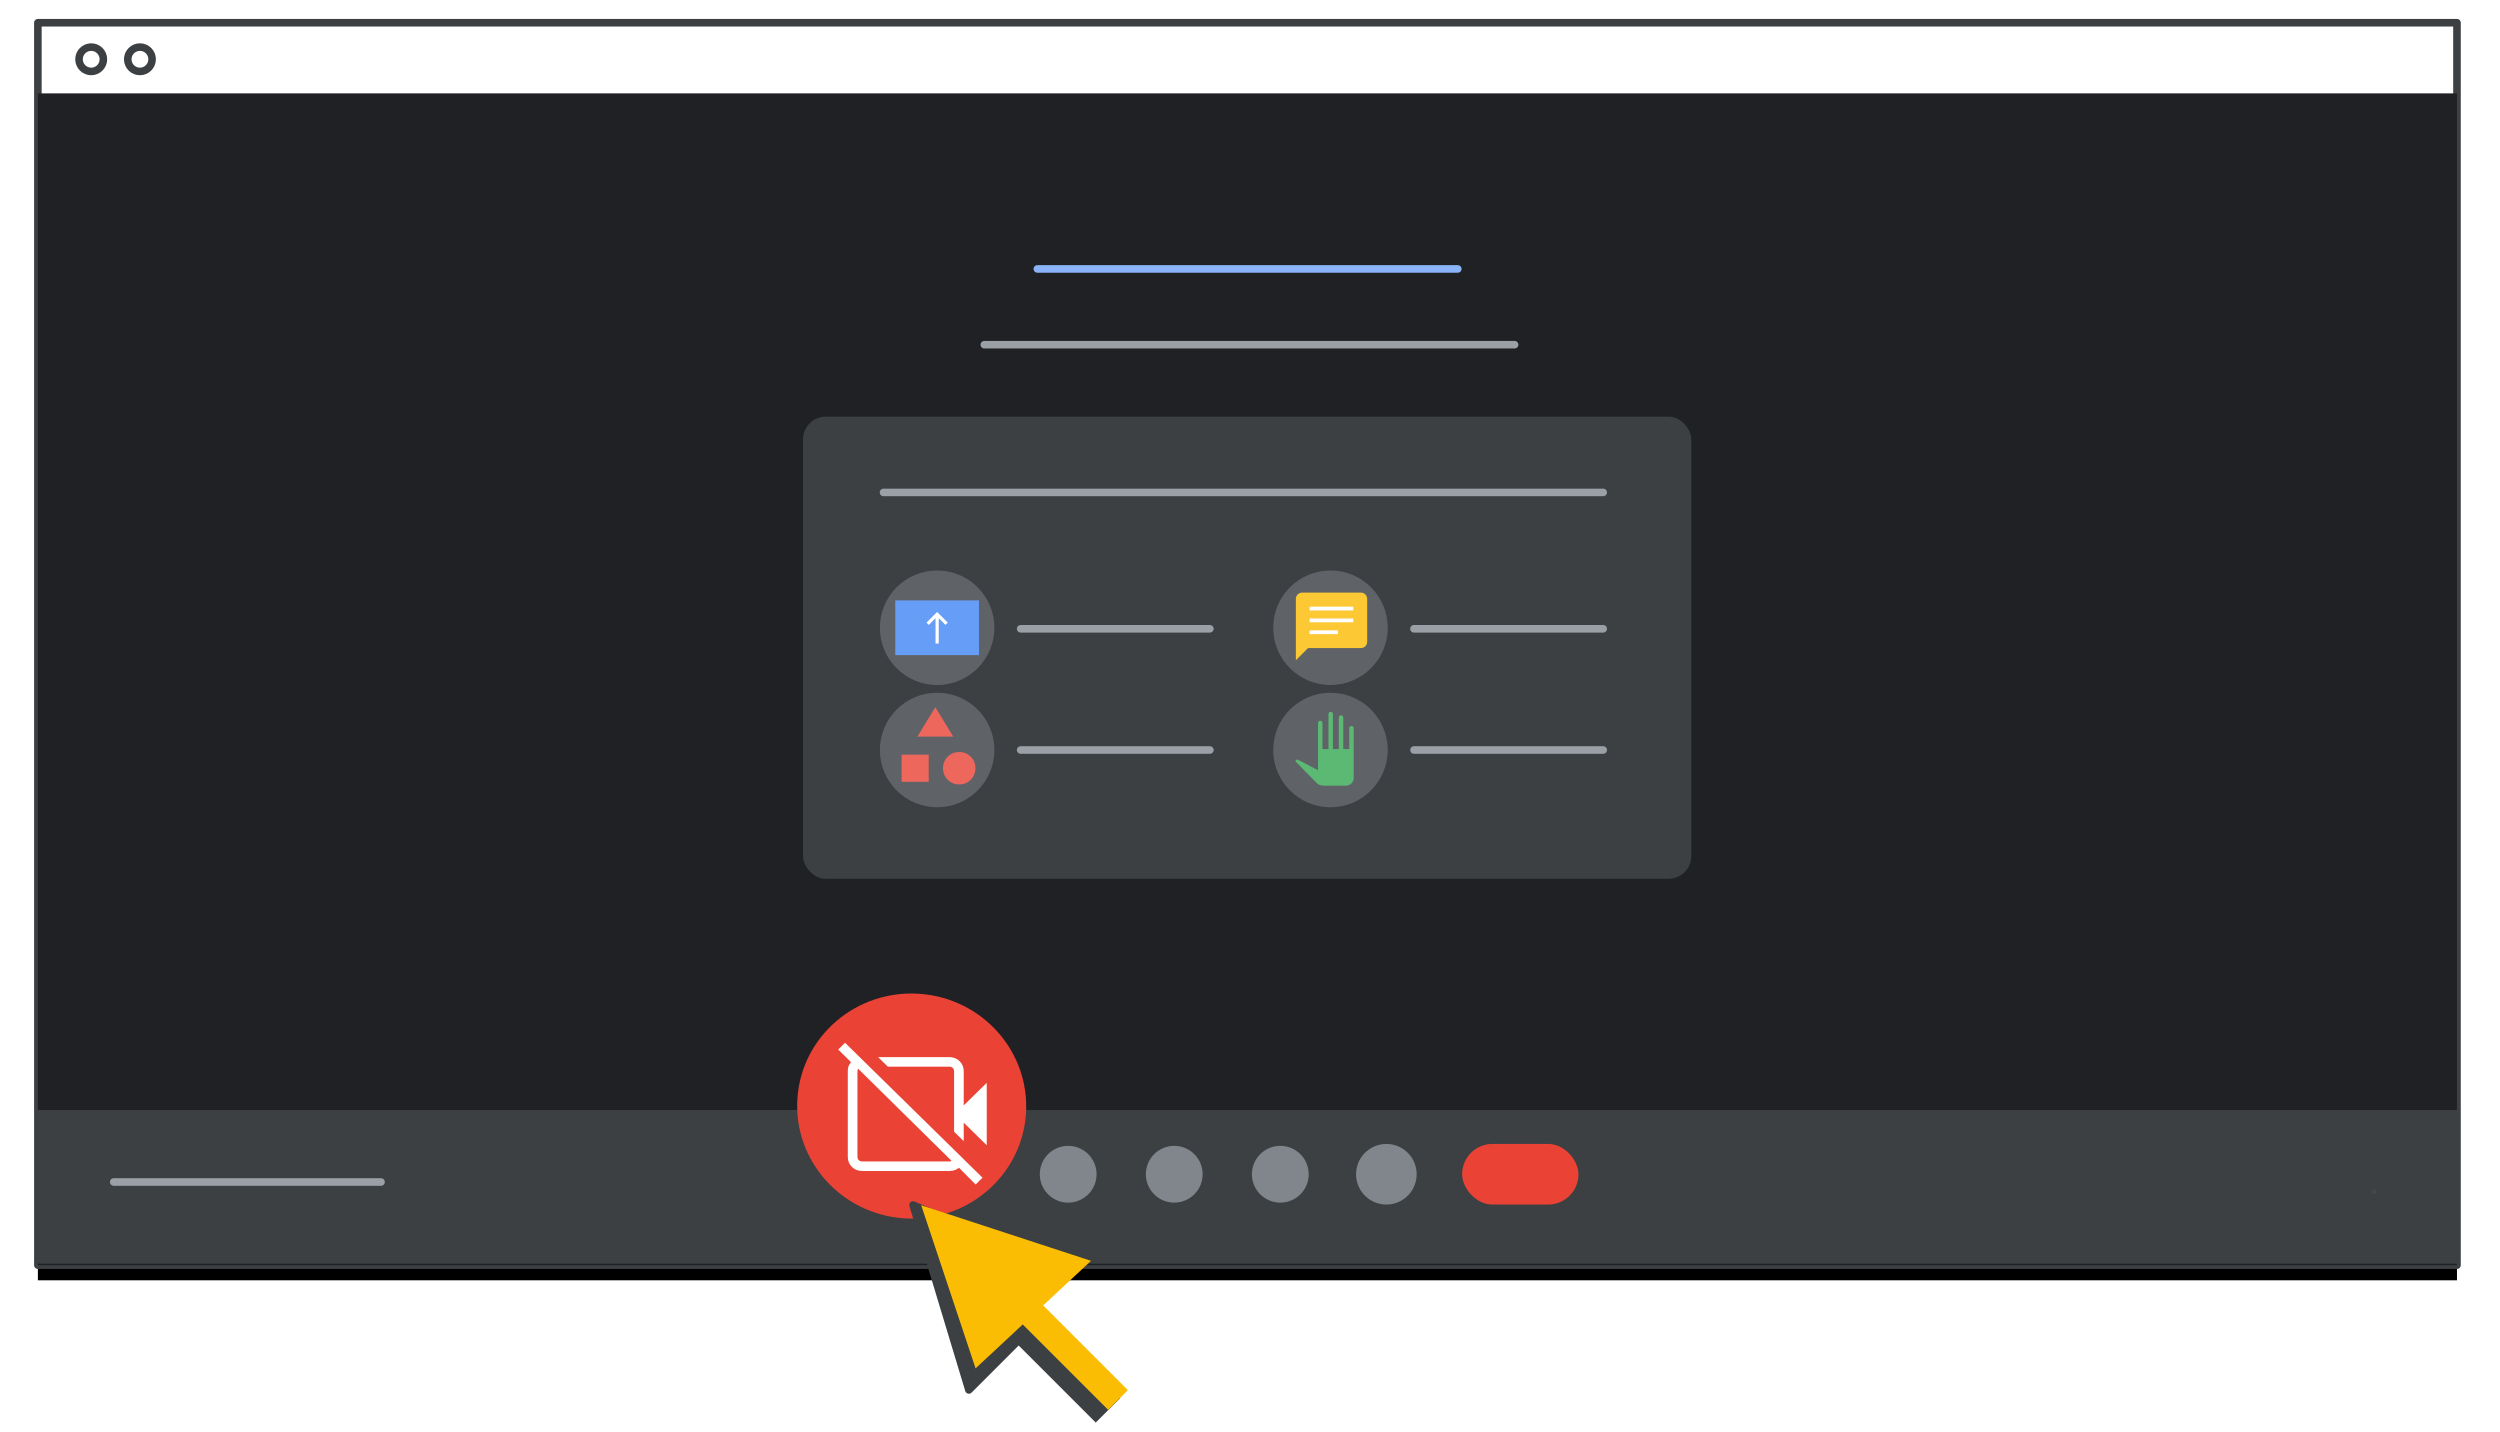
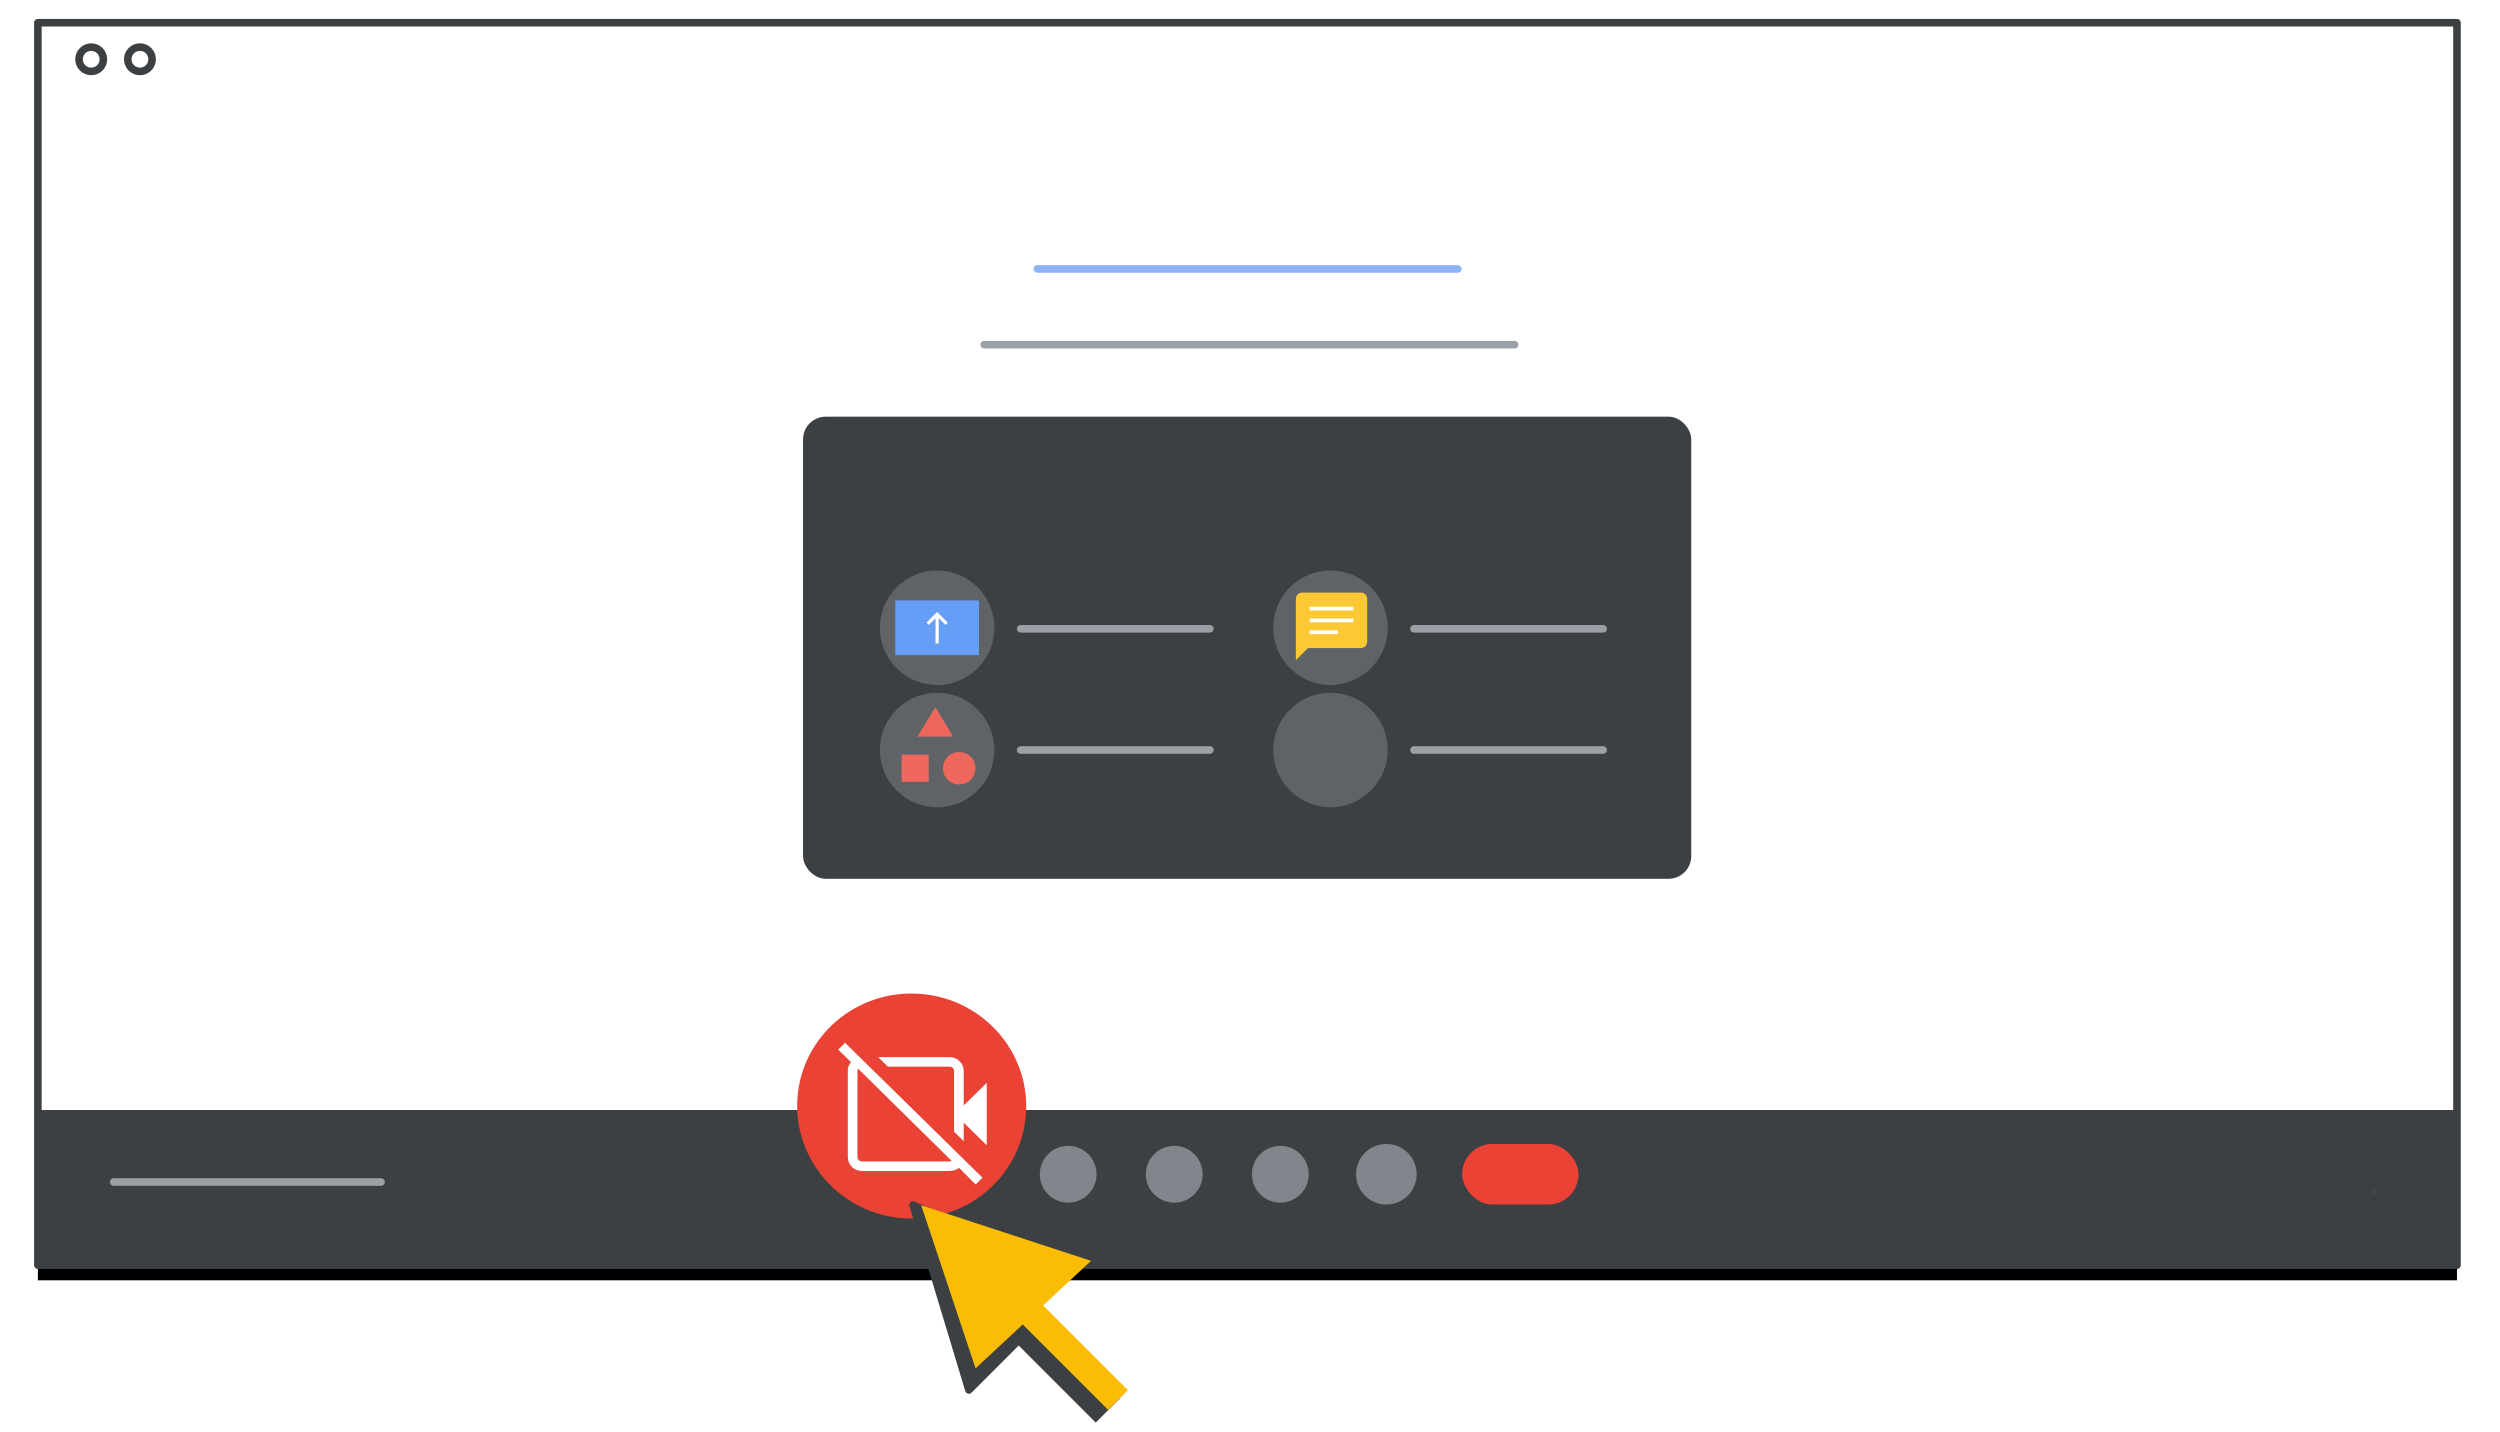
<svg xmlns="http://www.w3.org/2000/svg" xmlns:xlink="http://www.w3.org/1999/xlink" width="330px" height="189px" viewBox="0 0 330 189" version="1.1">
  <title>meet-companion-mode-turn-on-camera</title>
  <defs>
    <rect id="path-1" x="5" y="3" width="319.322" height="164" />
    <filter x="-2.3%" y="-3.4%" width="104.7%" height="109.1%" filterUnits="objectBoundingBox" id="filter-2">
      <feMorphology radius="0.5" operator="dilate" in="SourceAlpha" result="shadowSpreadOuter1" />
      <feOffset dx="0" dy="2" in="shadowSpreadOuter1" result="shadowOffsetOuter1" />
      <feGaussianBlur stdDeviation="2" in="shadowOffsetOuter1" result="shadowBlurOuter1" />
      <feComposite in="shadowBlurOuter1" in2="SourceAlpha" operator="out" result="shadowBlurOuter1" />
      <feColorMatrix values="0 0 0 0 0.987   0 0 0 0 0.987   0 0 0 0 0.987  0 0 0 0.5 0" type="matrix" in="shadowBlurOuter1" />
    </filter>
  </defs>
  <g id="meet-companion-mode-turn-on-camera" stroke="none" stroke-width="1" fill="none" fill-rule="evenodd">
    <g id="border" stroke-linejoin="round">
      <use fill="black" fill-opacity="1" filter="url(#filter-2)" xlink:href="#path-1" />
      <use stroke="#3C4043" stroke-width="1" fill="#FFFFFF" fill-rule="evenodd" xlink:href="#path-1" />
    </g>
    <g id="ui" transform="translate(5, 6.216)">
-       <polygon id="Rectangle" fill="#202124" points="0 6.11 130.486 6.11 319.322 6.11 319.322 160.784 0 160.784" />
      <circle id="Oval" stroke="#3C4043" cx="7.039" cy="1.608" r="1.608" />
      <circle id="Oval" stroke="#3C4043" cx="13.471" cy="1.608" r="1.608" />
    </g>
    <g id="bottom-bar" transform="translate(4.937, 146.523)">
      <rect id="Rectangle" fill="#3C4043" x="0" y="0" width="319.5" height="20.283" />
      <path d="M308.471,10.499 C308.392,10.499 308.325,10.526 308.269,10.582 C308.214,10.637 308.186,10.704 308.186,10.784 C308.186,10.863 308.214,10.93 308.269,10.985 C308.325,11.041 308.392,11.069 308.471,11.069 C308.55,11.069 308.617,11.041 308.672,10.985 C308.728,10.93 308.755,10.863 308.755,10.784 C308.755,10.704 308.728,10.637 308.672,10.582 C308.617,10.526 308.55,10.499 308.471,10.499 Z" id="Path" fill="#44484B" fill-rule="nonzero" />
      <line x1="45.358" y1="9.5" x2="10.074" y2="9.5" id="Line" stroke="#9AA0A6" stroke-linecap="round" />
    </g>
    <g id="Group" transform="translate(106, 55)">
      <rect id="Rectangle" fill="#3C4043" x="0" y="0" width="117.247" height="61" rx="3" />
      <line x1="105.624" y1="44" x2="80.646" y2="44" id="Line" stroke="#9AA0A6" stroke-linecap="round" />
      <circle id="Oval" fill="#5F6368" cx="69.621" cy="44" r="7.557" />
-       <path d="M69.651,38.965 C69.753,38.965 69.827,38.997 69.874,39.061 C69.921,39.125 69.945,39.212 69.945,39.323 L69.945,43.88 L70.723,43.88 L70.723,39.782 C70.723,39.672 70.745,39.584 70.787,39.52 C70.83,39.457 70.906,39.425 71.017,39.425 C71.128,39.425 71.204,39.457 71.247,39.52 C71.289,39.584 71.311,39.672 71.311,39.782 L71.311,43.88 L72.102,43.88 L72.102,41.187 C72.102,41.076 72.123,40.989 72.166,40.925 C72.208,40.861 72.285,40.829 72.396,40.829 C72.506,40.829 72.583,40.861 72.625,40.925 C72.668,40.989 72.689,41.076 72.689,41.187 L72.689,47.685 C72.689,47.966 72.589,48.206 72.389,48.407 C72.189,48.606 71.949,48.706 71.668,48.706 L68.719,48.706 C68.574,48.706 68.417,48.679 68.246,48.623 C68.076,48.568 67.944,48.493 67.85,48.4 L64.965,45.464 L65.233,45.234 L67.978,46.664 L67.978,40.497 C67.978,40.387 68,40.299 68.042,40.236 C68.085,40.172 68.161,40.14 68.272,40.14 C68.382,40.14 68.459,40.172 68.502,40.236 C68.544,40.299 68.566,40.387 68.566,40.497 L68.566,43.88 L69.357,43.88 L69.357,39.323 C69.357,39.212 69.378,39.125 69.421,39.061 C69.464,38.997 69.54,38.965 69.651,38.965 Z" id="raise-hand" fill="#5BB974" />
      <line x1="105.624" y1="28" x2="80.646" y2="28" id="Line" stroke="#9AA0A6" stroke-linecap="round" />
      <circle id="Oval" fill="#5F6368" cx="69.621" cy="27.863" r="7.557" />
      <g id="chat" transform="translate(65.054, 23.224)">
        <path d="M0,8.93 L0,0.85 C0,0.606 0.08,0.403 0.242,0.242 C0.403,0.08 0.606,0 0.85,0 L8.565,0 C8.809,0 9.011,0.08 9.173,0.242 C9.333,0.403 9.415,0.606 9.415,0.85 L9.415,6.472 C9.415,6.716 9.333,6.919 9.173,7.08 C9.011,7.242 8.809,7.322 8.565,7.322 L1.608,7.322 L0,8.93 Z" fill="#FCC934" />
        <line x1="2.066" y1="2.105" x2="7.33" y2="2.105" id="Line-2" stroke="#FFFFFF" stroke-width="0.5" stroke-linecap="square" />
        <line x1="2.066" y1="3.667" x2="7.33" y2="3.667" id="Line-2" stroke="#FFFFFF" stroke-width="0.5" stroke-linecap="square" />
        <line x1="2.066" y1="5.23" x2="5.304" y2="5.23" id="Line-2" stroke="#FFFFFF" stroke-width="0.5" stroke-linecap="square" />
      </g>
      <line x1="53.705" y1="44" x2="28.727" y2="44" id="Line" stroke="#9AA0A6" stroke-linecap="round" />
      <circle id="Oval" fill="#5F6368" cx="17.702" cy="44" r="7.557" />
      <path d="M13.009,48.197 L16.591,48.197 L16.591,44.615 L13.009,44.615 L13.009,48.197 Z M20.617,48.542 C20.014,48.542 19.507,48.337 19.097,47.925 C18.685,47.515 18.48,47.008 18.48,46.406 C18.48,45.803 18.685,45.296 19.097,44.886 C19.507,44.474 20.014,44.269 20.617,44.269 C21.219,44.269 21.726,44.474 22.136,44.886 C22.548,45.296 22.753,45.803 22.753,46.406 C22.753,47.008 22.548,47.515 22.136,47.925 C21.726,48.337 21.219,48.542 20.617,48.542 L20.617,48.542 Z M15.096,42.233 L17.462,38.347 L19.828,42.233 L15.096,42.233 Z" id="activities" fill="#EE675C" />
      <line x1="53.705" y1="28" x2="28.727" y2="28" id="Line" stroke="#9AA0A6" stroke-linecap="round" />
      <circle id="Oval" fill="#5F6368" cx="17.702" cy="27.863" r="7.557" />
      <g id="share" transform="translate(12.177, 24.25)">
        <polygon id="Stroke-8" fill="#669DF6" points="0 7.226 11.051 7.226 11.051 0 0 0" />
        <polygon id="Fill-6" fill="#FFFFFF" points="5.313 2.348 5.313 5.695 5.738 5.695 5.738 2.348 6.63 3.241 6.928 2.933 5.525 1.53 4.123 2.933 4.421 3.241" />
      </g>
-       <line x1="105.624" y1="10" x2="10.624" y2="10" id="Line" stroke="#9AA0A6" stroke-linecap="round" />
    </g>
    <line x1="199.929" y1="45.5" x2="129.929" y2="45.5" id="Line" stroke="#9AA0A6" stroke-linecap="round" />
    <line x1="192.429" y1="35.5" x2="136.929" y2="35.5" id="Line" stroke="#8AB4F7" stroke-linecap="round" />
    <g id="Group-5" transform="translate(137, 151)">
      <g id="Group-4" transform="translate(0, 0)" fill="#80868B">
        <circle id="Oval" transform="translate(4, 4) rotate(4) translate(-4, -4) " cx="4" cy="4" r="3.748" />
      </g>
      <g id="Group-2" transform="translate(14, 0)" fill="#80868B">
        <circle id="Oval" transform="translate(4, 4) rotate(4) translate(-4, -4) " cx="4" cy="4" r="3.748" />
      </g>
      <g id="Group-2" transform="translate(28, 0)" fill="#80868B">
        <circle id="Oval" transform="translate(4, 4) rotate(4) translate(-4, -4) " cx="4" cy="4" r="3.748" />
      </g>
      <path d="M45.721,7.99 C47.925,8.144 49.836,6.483 49.99,4.279 C50.144,2.075 48.483,0.164 46.279,0.01 C44.075,-0.144 42.164,1.517 42.01,3.721 C41.856,5.925 43.517,7.836 45.721,7.99 Z" id="Oval" fill="#80868B" />
      <rect id="Rectangle" fill="#EA4335" x="56" y="2.48689958e-14" width="15.36" height="8" rx="4" />
    </g>
    <g id="Group" transform="translate(104.225, 130.129)">
      <ellipse id="Oval" fill="#EA4335" transform="translate(16.117, 15.871) rotate(4) translate(-16.117, -15.871) " cx="16.117" cy="15.871" rx="15.117" ry="14.853" />
      <g id="videocam_off_BASELINE_P900" transform="translate(6.775, 7.871)" fill="#FFFFFF" fill-rule="nonzero" stroke="#FFFFFF" stroke-width="0.5">
        <path d="M19,12.578 L15.962,9.596 L15.962,12.036 L15.189,11.277 L15.189,3.416 C15.189,3.163 15.106,2.955 14.94,2.792 C14.775,2.63 14.563,2.548 14.305,2.548 L6.297,2.548 L5.523,1.789 L14.305,1.789 C14.784,1.789 15.18,1.943 15.493,2.25 C15.806,2.557 15.962,2.946 15.962,3.416 L15.962,8.512 L19,5.53 L19,12.578 Z M17.785,18 L15.576,15.777 C15.465,15.94 15.295,16.071 15.065,16.17 C14.835,16.269 14.581,16.319 14.305,16.319 L2.817,16.319 C2.338,16.319 1.942,16.166 1.629,15.858 C1.316,15.551 1.16,15.163 1.16,14.693 L1.16,3.416 C1.16,3.108 1.211,2.86 1.312,2.67 C1.413,2.48 1.547,2.331 1.712,2.223 L0,0.542 L0.552,0 L18.337,17.458 L17.785,18 Z M2.817,15.56 L14.305,15.56 C14.471,15.56 14.6,15.529 14.692,15.466 C14.784,15.402 14.876,15.325 14.968,15.235 L2.265,2.711 C2.172,2.765 2.094,2.86 2.029,2.995 C1.965,3.131 1.933,3.271 1.933,3.416 L1.933,14.693 C1.933,14.946 2.016,15.154 2.182,15.316 C2.347,15.479 2.559,15.56 2.817,15.56 Z" id="Shape" />
      </g>
    </g>
    <g id="Highlight/arrow-yellow" transform="translate(111, 150)" fill-rule="nonzero">
      <g id="Group-5-2" transform="translate(0.731, 0.731)">
        <g id="Group-5" transform="translate(0.269, 0.269)">
          <g id="Group" transform="translate(21.5, 21.5) rotate(-45) translate(-21.5, -21.5) translate(9.774, 2.82)">
            <polygon id="Triangle" stroke="#3C4043" fill="#3C4043" stroke-linejoin="round" points="12.052 0 19.869 19.543 14.983 15.309 11.726 22.475 0 22.475" />
            <g id="Group-2" transform="translate(8.794, 20.118)">
              <polygon id="Rectangle" fill="#3C4043" points="2.26819014e-11 1.743 4.104 1.657 4.606 17.241 -1.4401329e-12 17.241" />
              <rect id="Rectangle" fill="#FBBC04" x="2.346" y="1.04736938e-13" width="3.685" height="17.215" />
            </g>
            <polygon id="Triangle" fill="#FBBC04" points="12.79 0.783 23.452 21.823 2.639 21.085" />
          </g>
        </g>
      </g>
    </g>
  </g>
</svg>